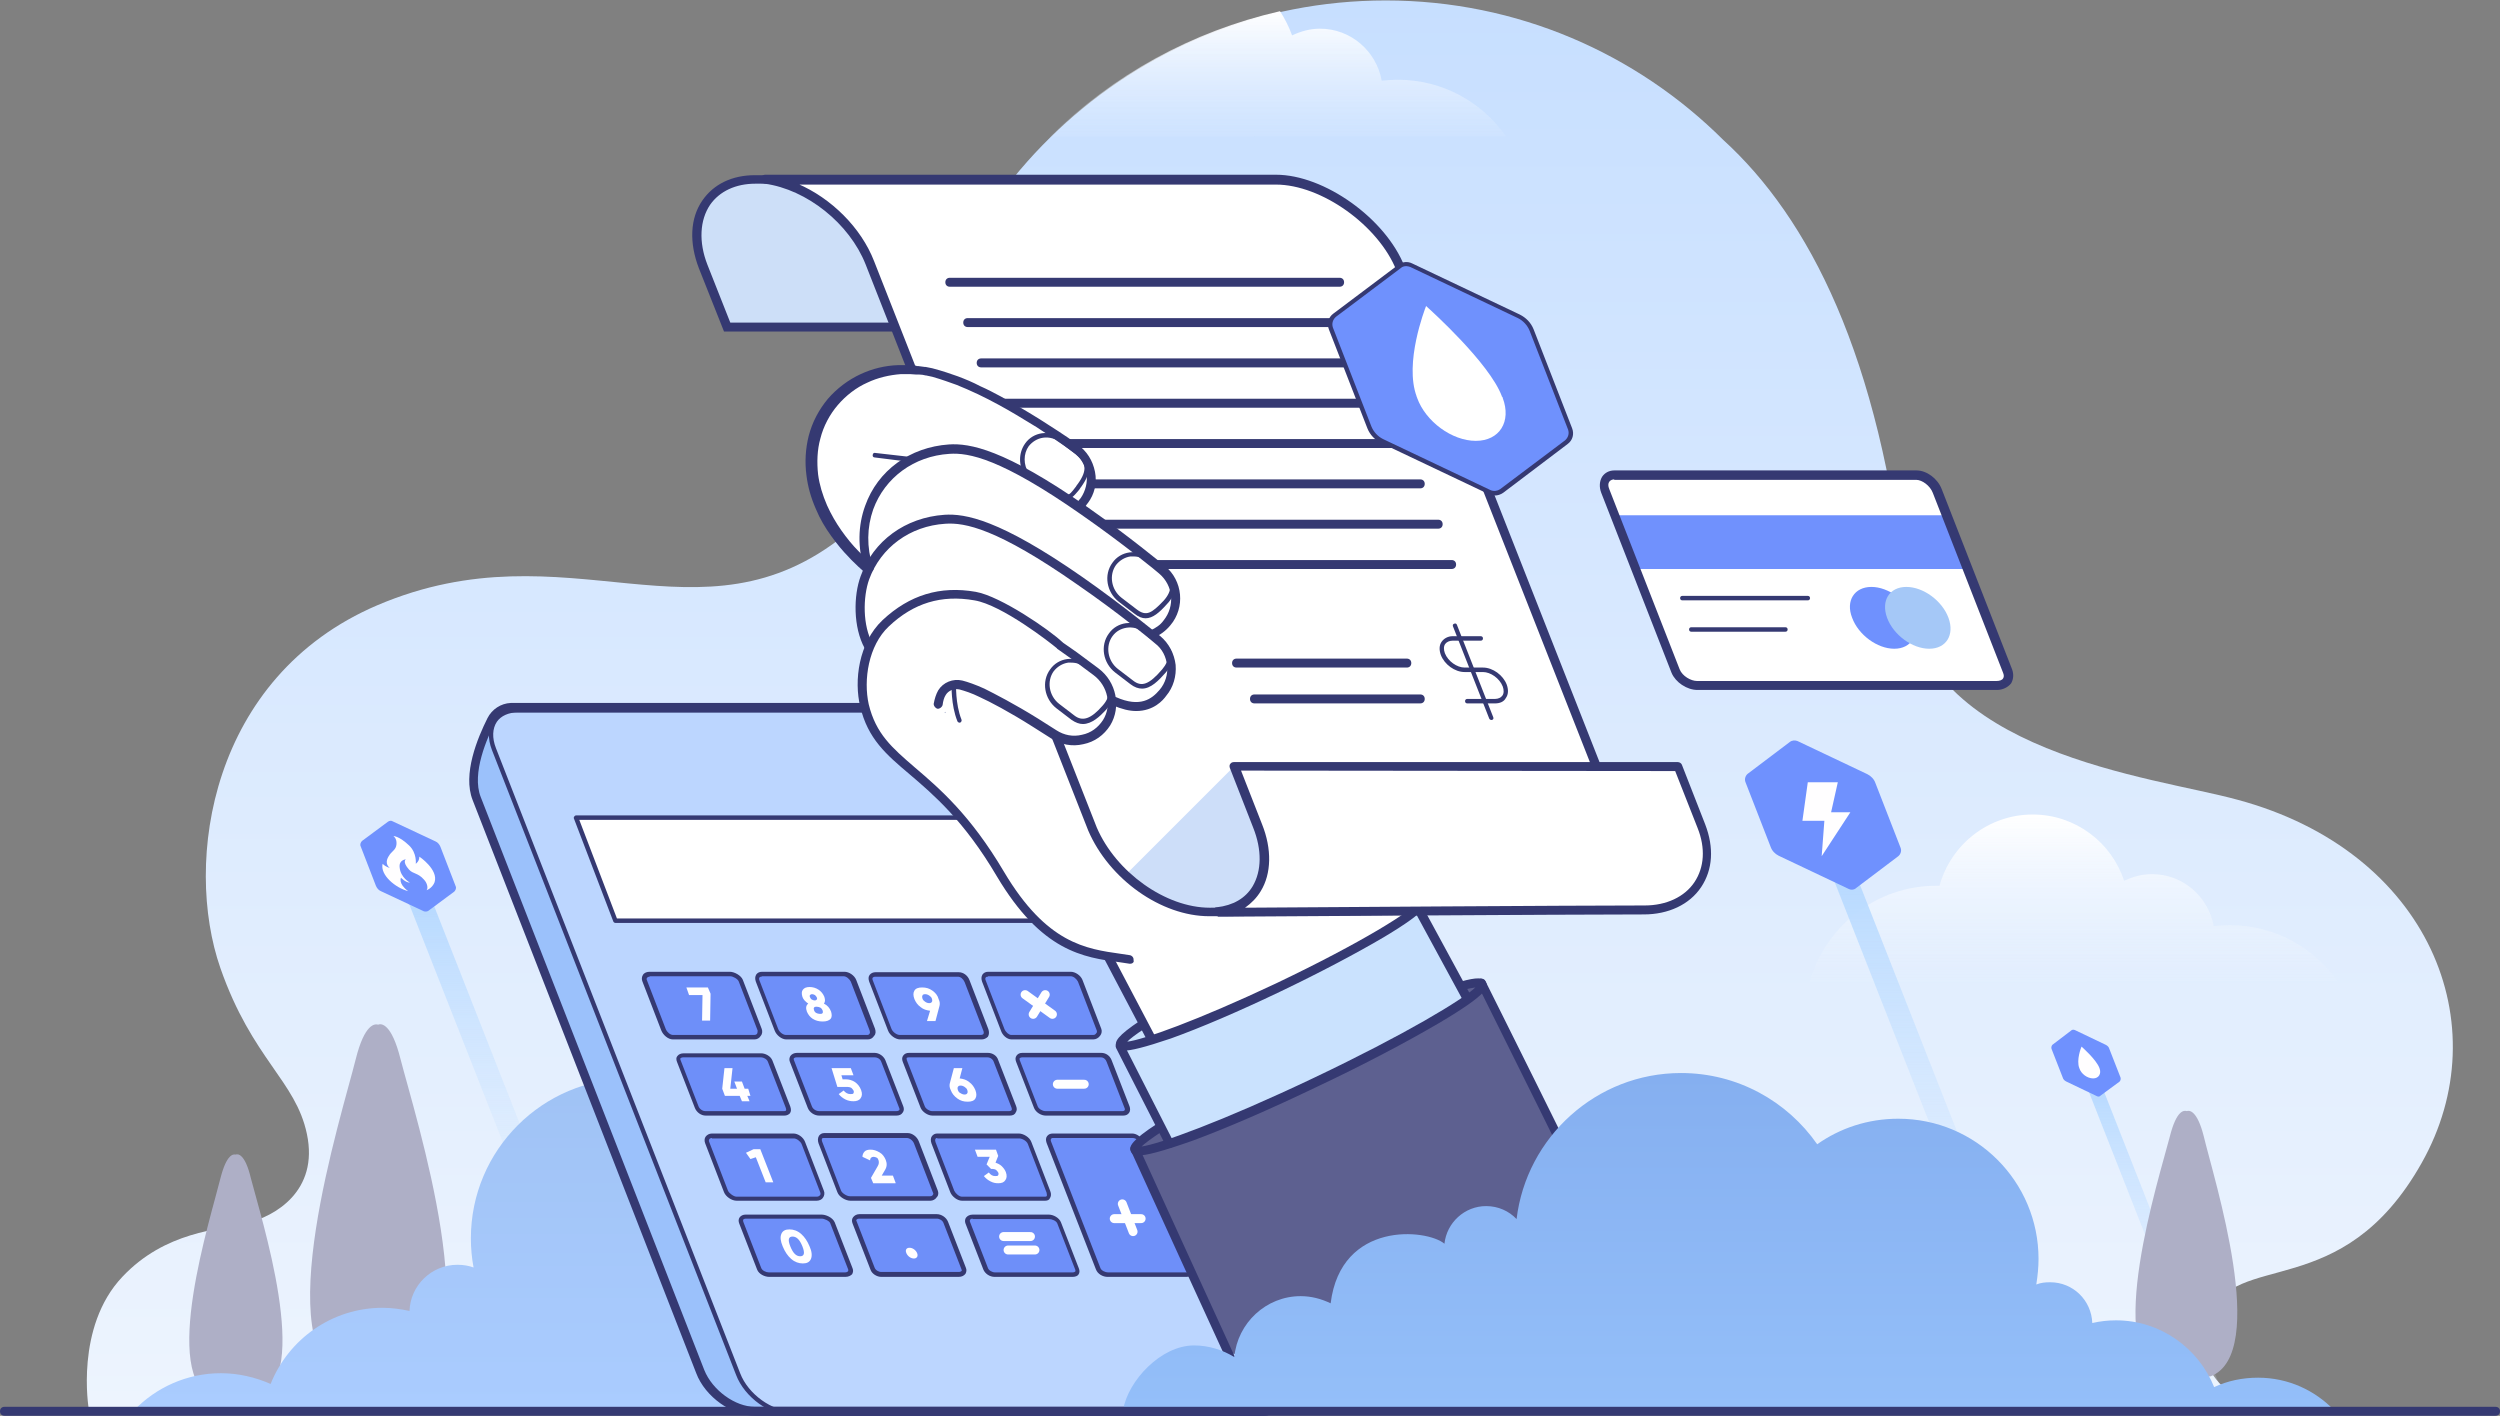
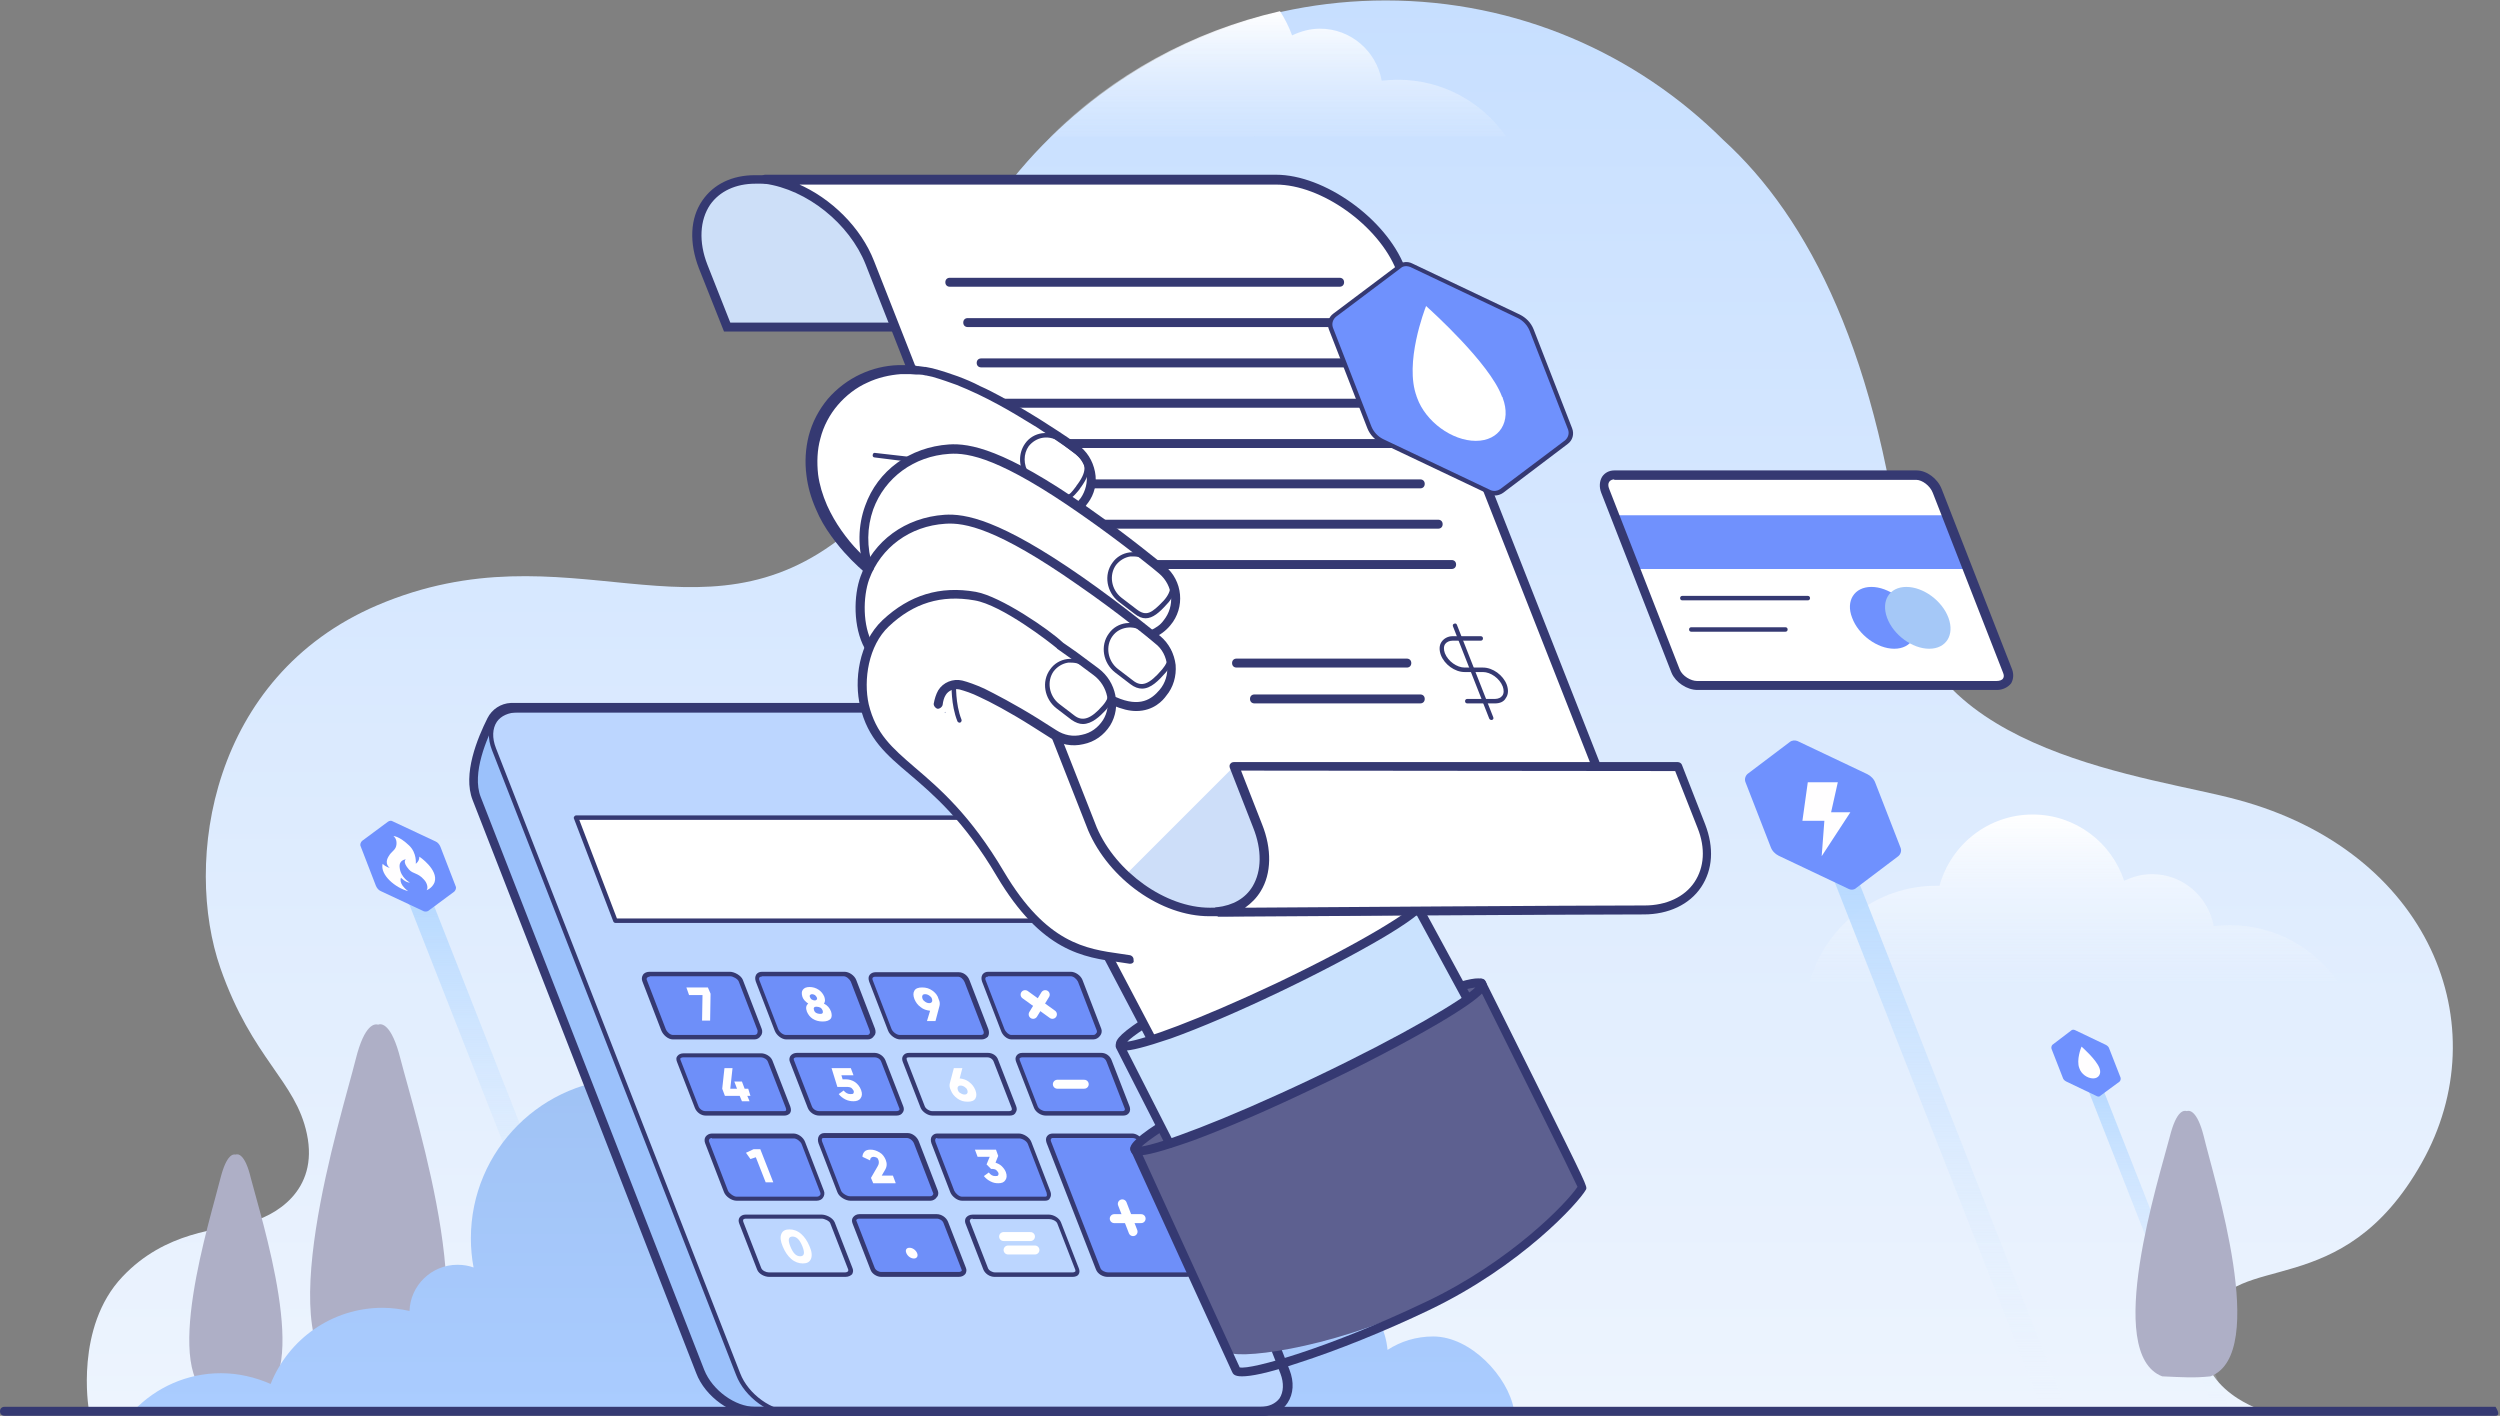
<svg xmlns="http://www.w3.org/2000/svg" width="558" height="316" viewBox="0 0 558 316" fill="none">
  <rect x="0" y="0" width="558" height="316" fill="#808080" stroke="none" />
  <path fill-rule="evenodd" clip-rule="evenodd" d="M540.5 259.6C522.7 291.2 498.8 278.8 493 293.8C487.1 309.1 504.7 314.7 504.7 314.7L19.8 314.4C19.8 314.4 16.7 296.2 27.3 285C36.9 274.8 48.9 274.5 55.1 273C61.3 271.5 71.2 265.9 68.5 253.1C66 241.2 56.3 236.4 49.2 216.1C40.9 192.3 47 151 84.2 135.1C126.9 116.9 156.2 145.6 188.8 119.2C194.6 114.5 198.8 107.7 202.7 99.6C206.4 44 252.7 0.1 309.3 0.1C338.7 0.1 365.3 12 384.6 31.2C403.7 48.6 419.6 79.3 425.3 132.3C429.2 168.3 480.5 173.3 499.4 178.5C542.2 190 557.9 228.8 540.5 259.6Z" fill="url(#paint0_linear_4735_2447)" />
  <path fill-rule="evenodd" clip-rule="evenodd" d="M465.7 219.2H403.9C407.4 206.8 418.7 197.7 432.2 197.7C432.4 197.7 432.7 197.7 432.9 197.7C435.4 188.6 443.7 181.8 453.7 181.8C463.2 181.8 471.3 188 474.1 196.6C476 195.7 478.1 195.1 480.3 195.1C487.2 195.1 492.9 200.1 494.1 206.7C495.3 206.6 496.5 206.5 497.7 206.5C507.7 206.5 516.5 211.5 521.8 219.1H487.7H465.7V219.2Z" fill="url(#paint1_linear_4735_2447)" />
  <path fill-rule="evenodd" clip-rule="evenodd" d="M279.9 30.5H234.4C248.3 16.8 266 7 285.7 2.5C286.8 4.2 287.7 6 288.4 7.9C290.3 7 292.4 6.4 294.6 6.4C301.5 6.4 307.2 11.4 308.4 18C309.6 17.9 310.8 17.8 312 17.8C322 17.8 330.8 22.8 336.1 30.4H302H279.9V30.5Z" fill="url(#paint2_linear_4735_2447)" />
  <path fill-rule="evenodd" clip-rule="evenodd" d="M493.9 314L463.6 237H467L497.3 314H493.9Z" fill="url(#paint3_linear_4735_2447)" />
  <path fill-rule="evenodd" clip-rule="evenodd" d="M405.3 186.2H410.7L460.5 312.8H455.1L405.3 186.2Z" fill="url(#paint4_linear_4735_2447)" />
  <path fill-rule="evenodd" clip-rule="evenodd" d="M127 292.5L88.3 194.1H93.7L132.4 292.5H127Z" fill="url(#paint5_linear_4735_2447)" />
  <path d="M412.6 198.4L397 191C396.2 190.6 395.5 189.9 395.2 189L389.6 174.6C389.3 173.9 389.6 173.1 390.1 172.7L399.5 165.6C400 165.2 400.7 165.2 401.2 165.4L416.8 172.8C417.6 173.2 418.3 173.9 418.6 174.8L424.2 189.2C424.5 189.9 424.2 190.7 423.7 191.1L414.3 198.2C413.9 198.6 413.2 198.7 412.6 198.4Z" fill="#6F91FE" />
  <path d="M94.6 203.4L85 198.9C84.5 198.7 84.1 198.2 83.9 197.7L80.5 188.9C80.3 188.5 80.5 188 80.8 187.7L86.6 183.4C86.9 183.2 87.3 183.1 87.6 183.3L97.2 187.8C97.7 188 98.1 188.5 98.3 189L101.7 197.8C101.9 198.2 101.7 198.7 101.4 199L95.6 203.3C95.3 203.5 94.9 203.5 94.6 203.4Z" fill="#6F91FE" />
  <path d="M468.1 244.7L461.2 241.4C460.8 241.2 460.5 240.9 460.4 240.5L457.9 234.1C457.8 233.8 457.9 233.4 458.1 233.2L462.3 230C462.5 229.8 462.8 229.8 463.1 229.9L470 233.2C470.4 233.4 470.7 233.7 470.8 234.1L473.3 240.5C473.4 240.8 473.3 241.2 473.1 241.4L468.9 244.5C468.6 244.8 468.4 244.8 468.1 244.7Z" fill="#6F91FE" />
  <path fill-rule="evenodd" clip-rule="evenodd" d="M410.2 174.6H403.5L402.3 183.2H407.2L406.6 191.1L413 181.3H408.7L410.2 174.6Z" fill="#FFFEFF" />
  <path fill-rule="evenodd" clip-rule="evenodd" d="M468.6 238.4C469.1 239.7 468.4 240.7 467.2 240.7C465.9 240.7 464.5 239.7 464.1 238.4C463.4 236.6 464.5 233.8 464.6 233.6C464.7 233.7 467.9 236.5 468.6 238.4C468.5 238.3 468.5 238.3 468.6 238.4C468.5 238.4 468.5 238.4 468.6 238.4Z" fill="#FFFEFF" />
  <path fill-rule="evenodd" clip-rule="evenodd" d="M97 196.9C96.7 197.7 96 198.4 95.2 198.7C95.6 198.3 95.4 197.1 94.6 196.3C93.3 194.8 92.2 195.1 91.3 194.1C89.7 192.3 90.6 191.8 90.6 191.8C90.6 191.8 89 191.9 89.2 193.6C89.4 195.9 91.5 197 91.5 197C90.5 197 89.5 195.9 89.5 195.9C89.5 195.9 88.8 197.2 91.1 198.9C88.3 198.2 84.8 195.3 85.4 192.8C86.2 193.6 87 193.7 87 193.7C87 193.7 85.7 192.9 86.7 191.2C87.4 189.9 88.4 189.8 88.5 188.4C88.6 187.1 87.8 186.6 87.8 186.6C87.8 186.6 89.1 186.6 91.3 188.7C93.1 190.4 92.8 192.8 92.8 192.8C92.8 192.8 93.2 192.5 93.4 192.1C93.6 191.7 93.6 191.2 93.6 191.2C93.6 191.2 97.9 194.1 97 196.9Z" fill="#FFFEFF" />
  <path fill-rule="evenodd" clip-rule="evenodd" d="M91.7 308.1C86.8 308.6 83.4 308.4 77.2 308.1C59.5 301.3 76.3 248.9 79.4 236.4C81.4 228.4 83.7 228.5 84.4 228.7C85.1 228.4 87.4 228.4 89.4 236.4C92.6 248.9 109.4 301.3 91.7 308.1Z" fill="#AEAFC6" />
  <path fill-rule="evenodd" clip-rule="evenodd" d="M57.6 312C56.5 312.4 49.4 312.7 47.7 312C35.6 307.4 47.1 271.6 49.2 263C50.6 257.5 52.1 257.6 52.6 257.7C53.1 257.5 54.7 257.5 56 263C58.2 271.6 69.7 307.4 57.6 312Z" fill="#AEAFC6" />
  <path fill-rule="evenodd" clip-rule="evenodd" d="M493.4 307.2C489.7 307.6 487.2 307.4 482.6 307.2C469.4 302.1 481.9 263 484.3 253.7C485.8 247.7 487.5 247.8 488.1 248C488.6 247.8 490.4 247.7 491.9 253.7C494.1 263 506.6 302.1 493.4 307.2Z" fill="#AEAFC6" />
  <path fill-rule="evenodd" clip-rule="evenodd" d="M337.9 314.6C336.6 307.3 328.3 298.3 319.9 298.3C316.1 298.3 312.6 299.4 309.7 301.3C308.9 292.6 301.7 285.8 292.8 285.8C290.1 285.8 287.5 286.4 285.2 287.6C282.6 266.5 260.6 268.7 256.2 272.5C255.7 267.1 251.1 262.9 245.6 262.9C242.6 262.9 239.8 264.2 237.9 266.2C235.4 245.3 217.6 229.1 196 229.1C181.6 229.1 169 236.3 161.4 247.2C155.6 243.1 148.5 240.7 140.8 240.7C121.1 240.7 105.1 256.7 105.1 276.4C105.1 278.6 105.3 280.8 105.7 282.9C104.6 282.5 103.4 282.3 102.1 282.3C96.3 282.3 91.6 286.9 91.4 292.6C89.5 292.2 87.5 291.9 85.4 291.9C74.1 291.9 64.4 298.9 60.4 308.9C57 307.4 53.2 306.5 49.3 306.5C41.7 306.5 34.8 309.7 29.9 314.8H337.9V314.6Z" fill="url(#paint6_linear_4735_2447)" />
  <path fill-rule="evenodd" clip-rule="evenodd" d="M278.3 306.2L223.9 167C222 162.1 216.7 158.3 211.9 158.3L129.1 166.7L117.6 158.3C114.1 158.3 110.9 160.2 110.9 160.2C110.9 160.2 103.9 171.6 106.7 178.6L156.5 306.2C158.4 311.1 163.9 315 168.7 315H272.9C277.8 315 280.2 311.1 278.3 306.2Z" fill="#9BC1FB" />
  <path fill-rule="evenodd" clip-rule="evenodd" d="M115.6 158.5H220.3C225.2 158.5 230.5 162.3 232.4 167.2L286.9 306.7C288.8 311.6 286.4 315.5 281.5 315.5H177C172.1 315.5 166.6 311.5 164.7 306.7L110.2 167.2C108.3 162.3 110.8 158.5 115.6 158.5Z" fill="#BCD6FF" />
  <path d="M281.5 316H177C171.9 316 166.2 311.9 164.3 306.9L109.8 167.4C108.8 164.8 108.9 162.4 110.1 160.6C111.2 158.9 113.2 158 115.6 158H220.3C225.3 158 230.8 162 232.8 167L287.3 306.5C288.3 309.1 288.2 311.6 287 313.4C285.8 315.1 283.9 316 281.5 316ZM115.6 159C113.5 159 111.8 159.8 110.9 161.1C109.9 162.6 109.8 164.7 110.7 167L165.2 306.5C167 311.2 172.3 315 177 315H281.5C283.6 315 285.2 314.2 286.2 312.9C287.2 311.4 287.3 309.2 286.4 306.9L231.9 167.4C230.1 162.7 225 159 220.3 159H115.6Z" fill="#353972" />
  <path d="M281.5 316H168.6C163.4 316 157.4 311.8 155.4 306.5L105.5 178.6C103.2 172.8 106.6 164.7 108.8 160.3C109.8 158.3 111.8 157 114 156.9C114.5 156.9 115.1 156.9 115.6 156.9H220.3C225.5 156.9 231.2 161 233.3 166.2L287.8 305.7C288.9 308.5 288.7 311.1 287.4 313.1C286.2 315 284.1 316 281.5 316ZM115.6 159C115.1 159 114.5 159 114 159C112.5 159.1 111.2 159.9 110.5 161.3C108.8 164.5 105.2 172.6 107.3 177.9L157.2 305.8C159 310.3 164.1 314 168.5 314H281.3C283.2 314 284.7 313.3 285.6 312.1C286.5 310.7 286.6 308.7 285.8 306.6L231.3 167.1C229.5 162.6 224.6 159 220.2 159H115.6Z" fill="#353972" />
  <path fill-rule="evenodd" clip-rule="evenodd" d="M145 217.5H162.9C163.7 217.5 165 218.2 165.3 219L169.5 229.9C169.8 230.7 169.2 231.5 168.4 231.5H150.2C149.4 231.5 148.4 230.7 148.1 229.9L143.9 219C143.5 218.2 144.1 217.5 145 217.5Z" fill="#6E8FF9" />
  <path d="M168.4 232H150.2C149.1 232 148 231 147.6 230L143.4 219.1C143.2 218.6 143.2 218.1 143.5 217.6C143.8 217.1 144.4 216.9 145 216.9H162.9C163.9 216.9 165.4 217.7 165.8 218.7L170 229.6C170.2 230.1 170.2 230.7 169.8 231.2C169.5 231.7 169 232 168.4 232ZM145 218C144.7 218 144.5 218.1 144.4 218.3C144.3 218.4 144.3 218.6 144.4 218.8L148.6 229.7C148.9 230.4 149.6 231 150.2 231H168.4C168.6 231 168.9 230.9 169 230.7C169.1 230.5 169.1 230.3 169.1 230L164.9 219.1C164.7 218.5 163.6 217.9 163 217.9H145V218Z" fill="#353972" />
  <path fill-rule="evenodd" clip-rule="evenodd" d="M170 217.5H188.4C189.2 217.5 190.2 218.2 190.5 219L194.7 229.9C195 230.7 194.5 231.5 193.7 231.5H175.5C174.7 231.5 173.7 230.7 173.3 229.9L169.1 219C168.8 218.2 169.2 217.5 170 217.5Z" fill="#6E8FF9" />
  <path d="M193.7 232H175.5C174.5 232 173.3 231.1 172.9 230L168.7 219.1C168.5 218.5 168.5 218 168.8 217.5C169.1 217.1 169.5 216.9 170.1 216.9H188.5C189.5 216.9 190.7 217.7 191.1 218.7L195.3 229.6C195.5 230.2 195.5 230.8 195.1 231.2C194.8 231.7 194.3 232 193.7 232ZM170 218C169.8 218 169.6 218 169.5 218.2C169.4 218.3 169.4 218.6 169.5 218.8L173.7 229.7C174 230.4 174.8 231 175.4 231H193.6C193.8 231 194 230.9 194.1 230.7C194.2 230.5 194.2 230.3 194.1 230L189.9 219.1C189.6 218.5 188.9 217.9 188.3 217.9H170V218Z" fill="#353972" />
  <path fill-rule="evenodd" clip-rule="evenodd" d="M195.3 217.5H213.9C214.7 217.5 215.5 218.2 215.8 219L220 229.9C220.3 230.7 219.9 231.5 219 231.5H200.8C200 231.5 198.9 230.7 198.6 229.9L194.4 219C194 218.2 194.4 217.5 195.3 217.5Z" fill="#6E8FF9" />
  <path d="M219.1 232H200.9C199.9 232 198.6 231.1 198.2 230L194 219.1C193.8 218.5 193.8 218 194.1 217.6C194.4 217.2 194.9 217 195.4 217H214C215 217 216 217.7 216.4 218.8L220.6 229.7C220.8 230.3 220.8 230.9 220.5 231.4C220.1 231.8 219.6 232 219.1 232ZM195.3 218C195.1 218 194.9 218.1 194.8 218.2C194.7 218.3 194.7 218.6 194.8 218.8L199 229.7C199.3 230.4 200.2 231 200.8 231H219C219.2 231 219.4 230.9 219.5 230.8C219.6 230.6 219.6 230.3 219.5 230.1L215.3 219.2C215 218.5 214.4 218 213.8 218H195.3Z" fill="#353972" />
  <path fill-rule="evenodd" clip-rule="evenodd" d="M220.5 217.5H238.9C239.7 217.5 240.7 218.2 241 219L245.2 229.9C245.5 230.7 244.8 231.5 244 231.5H225.8C225 231.5 224.1 230.7 223.8 229.9L219.6 219C219.3 218.2 219.7 217.5 220.5 217.5Z" fill="#6E8FF9" />
  <path d="M244 232H225.8C224.7 232 223.7 231 223.4 230L219.2 219.1C219 218.5 219 218 219.3 217.5C219.6 217.1 220 216.9 220.6 216.9H239C240 216.9 241.2 217.7 241.6 218.7L245.8 229.6C246 230.1 245.9 230.7 245.6 231.1C245.2 231.7 244.6 232 244 232ZM220.5 218C220.3 218 220.1 218 220 218.2C219.9 218.3 219.9 218.6 220 218.8L224.2 229.7C224.5 230.4 225.2 231 225.7 231H244C244.3 231 244.5 230.9 244.7 230.6C244.8 230.5 244.9 230.3 244.8 230L240.6 219.1C240.3 218.5 239.6 217.9 239 217.9H220.5V218Z" fill="#353972" />
  <path fill-rule="evenodd" clip-rule="evenodd" d="M152.501 235.5H169.801C170.601 235.5 171.501 236 171.801 236.8L175.801 247.1C176.101 247.9 175.801 248.5 175.001 248.5H157.401C156.601 248.5 155.801 247.9 155.401 247.1L151.401 236.8C151.201 236 151.701 235.5 152.501 235.5Z" fill="#6E8FF9" />
  <path d="M175.1 249H157.5C156.5 249 155.5 248.3 155.1 247.3L151.1 237C150.9 236.5 150.9 236 151.2 235.7C151.5 235.3 152 235.1 152.6 235.1H169.9C170.8 235.1 172 235.7 172.4 236.7L176.4 247C176.6 247.6 176.6 248.1 176.3 248.5C176 248.8 175.6 249 175.1 249ZM152.5 236C152.2 236 152 236.1 151.9 236.2C151.8 236.3 151.8 236.4 151.9 236.6L155.9 246.9C156.1 247.5 156.8 248 157.4 248H175C175.1 248 175.3 248 175.4 247.9C175.5 247.8 175.5 247.6 175.4 247.3L171.4 237C171.2 236.4 170.4 236 169.9 236H152.5Z" fill="#353972" />
  <path fill-rule="evenodd" clip-rule="evenodd" d="M177.8 235.5H195.1C195.9 235.5 196.7 236 197 236.8L201 247.1C201.3 247.9 200.8 248.5 200 248.5H182.7C181.9 248.5 181 247.9 180.7 247.1L176.7 236.8C176.4 236 177 235.5 177.8 235.5Z" fill="#6E8FF9" />
  <path d="M200.1 249H182.8C181.8 249 180.7 248.3 180.3 247.3L176.3 237C176.1 236.5 176.2 236.1 176.4 235.7C176.7 235.3 177.2 235 177.9 235H195.2C196.2 235 197.2 235.7 197.6 236.6L201.6 246.9C201.8 247.4 201.8 247.9 201.5 248.3C201.2 248.8 200.7 249 200.1 249ZM177.8 236C177.5 236 177.3 236.1 177.2 236.2C177.2 236.2 177.1 236.3 177.2 236.6L181.2 246.9C181.4 247.5 182.1 248 182.8 248H200.1C200.4 248 200.6 247.9 200.7 247.8C200.8 247.7 200.8 247.5 200.7 247.3L196.7 237C196.5 236.4 195.9 236 195.2 236H177.8Z" fill="#353972" />
-   <path fill-rule="evenodd" clip-rule="evenodd" d="M202.8 235.5H220.4C221.2 235.5 222 236 222.3 236.8L226.3 247.1C226.6 247.9 226.1 248.5 225.3 248.5H208C207.2 248.5 206.2 247.9 205.9 247.1L201.9 236.8C201.7 236 202 235.5 202.8 235.5Z" fill="#6E8FF9" />
  <path d="M225.4 249H208.1C207.1 249 205.9 248.2 205.5 247.3L201.5 237C201.3 236.5 201.3 236 201.6 235.6C201.9 235.2 202.3 235 202.9 235H220.5C221.5 235 222.5 235.6 222.8 236.6L226.8 246.9C227 247.4 227 247.9 226.7 248.3C226.5 248.8 226 249 225.4 249ZM202.8 236C202.6 236 202.4 236.1 202.4 236.1C202.3 236.2 202.4 236.4 202.4 236.6L206.4 246.9C206.6 247.5 207.5 248 208 248H225.3C225.5 248 225.7 247.9 225.8 247.8C225.9 247.6 225.8 247.4 225.8 247.3L221.8 237C221.6 236.4 221 236 220.4 236H202.8Z" fill="#353972" />
  <path fill-rule="evenodd" clip-rule="evenodd" d="M228.1 235.5H245.7C246.5 235.5 247.2 236 247.5 236.8L251.5 247.1C251.8 247.9 251.4 248.5 250.6 248.5H233.3C232.5 248.5 231.4 247.9 231.1 247.1L227.1 236.8C226.9 236 227.4 235.5 228.1 235.5Z" fill="#6E8FF9" />
  <path d="M250.7 249H233.4C232.4 249 231.2 248.3 230.8 247.3L226.8 237C226.6 236.5 226.6 236 226.9 235.6C227.2 235.2 227.6 235 228.2 235H245.8C246.8 235 247.7 235.6 248.1 236.6L252.1 246.9C252.3 247.4 252.3 248 252 248.4C251.7 248.8 251.3 249 250.7 249ZM228.1 236C227.9 236 227.7 236.1 227.6 236.2C227.5 236.3 227.6 236.5 227.6 236.6L231.6 246.9C231.8 247.5 232.7 248 233.3 248H250.6C250.8 248 251 247.9 251 247.8C251.1 247.7 251.1 247.5 251 247.3L247 237C246.8 236.4 246.3 236 245.7 236H228.1Z" fill="#353972" />
  <path fill-rule="evenodd" clip-rule="evenodd" d="M158.9 253.5H177.1C177.9 253.5 178.9 254.2 179.2 255L183.4 265.9C183.7 266.7 183 267.5 182.2 267.5H164.3C163.5 267.5 162.3 266.8 161.9 265.9L157.7 255C157.5 254.2 158.1 253.5 158.9 253.5Z" fill="#6E8FF9" />
  <path d="M182.3 268H164.4C163.3 268 162 267.1 161.6 266.1L157.4 255.2C157.2 254.7 157.2 254.1 157.5 253.7C157.8 253.3 158.3 253 158.9 253H177.1C178.1 253 179.3 253.8 179.7 254.9L183.9 265.8C184.1 266.3 184 266.9 183.7 267.3C183.5 267.7 182.9 268 182.3 268ZM158.9 254C158.7 254 158.4 254.1 158.3 254.3C158.2 254.5 158.2 254.7 158.3 254.9L162.5 265.8C162.8 266.4 163.8 267.1 164.4 267.1H182.3C182.6 267.1 182.8 267 183 266.8C183.1 266.7 183.2 266.5 183.1 266.2L178.9 255.3C178.6 254.7 177.8 254.1 177.2 254.1H158.9V254Z" fill="#353972" />
  <path fill-rule="evenodd" clip-rule="evenodd" d="M183.9 253.5H202.5C203.3 253.5 204.2 254.2 204.6 255L208.8 265.9C209.1 266.7 208.5 267.5 207.7 267.5H189.8C189 267.5 187.7 266.8 187.4 265.9L183.2 255C182.8 254.2 183.1 253.5 183.9 253.5Z" fill="#6E8FF9" />
  <path d="M207.7 268H189.8C188.8 268 187.3 267.2 186.9 266.1L182.7 255.2C182.5 254.6 182.5 254 182.8 253.5C183.1 253.1 183.5 252.9 184 252.9H202.6C203.6 252.9 204.7 253.7 205.1 254.8L209.3 265.7C209.5 266.2 209.5 266.8 209.1 267.2C208.8 267.7 208.2 268 207.7 268ZM183.9 254C183.7 254 183.6 254 183.5 254.1C183.4 254.2 183.4 254.5 183.5 254.8L187.7 265.7C187.9 266.3 189 267 189.7 267H207.6C207.9 267 208.1 266.9 208.2 266.7C208.3 266.6 208.4 266.4 208.2 266.1L204 255.2C203.7 254.5 203 254 202.4 254H183.9Z" fill="#353972" />
  <path fill-rule="evenodd" clip-rule="evenodd" d="M209.2 253.5H227.4C228.2 253.5 229.4 254.2 229.7 255L233.9 265.9C234.2 266.7 234 267.5 233.2 267.5H214.6C213.8 267.5 212.8 266.8 212.4 265.9L208.2 255C208 254.2 208.4 253.5 209.2 253.5Z" fill="#6E8FF9" />
  <path d="M233.3 268H214.7C213.7 268 212.5 267.1 212.1 266.1L207.9 255.2C207.7 254.6 207.7 254 208 253.6C208.3 253.2 208.7 253 209.2 253H227.4C228.4 253 229.8 253.8 230.2 254.9L234.4 265.8C234.7 266.5 234.6 267.1 234.3 267.5C234.2 267.8 233.8 268 233.3 268ZM209.2 254C209.1 254 208.9 254 208.8 254.2C208.7 254.4 208.7 254.6 208.8 254.9L213 265.8C213.3 266.4 214.1 267.1 214.7 267.1H233.3C233.5 267.1 233.6 267 233.6 267C233.7 266.9 233.7 266.6 233.6 266.2L229.4 255.3C229.1 254.6 228.1 254.1 227.5 254.1H209.2V254Z" fill="#353972" />
  <path fill-rule="evenodd" clip-rule="evenodd" d="M264.8 284.5H247.2C246.4 284.5 245.4 284 245.1 283.2L234.1 255C233.8 254.2 234.2 253.5 235 253.5H252.7C253.5 253.5 254.4 254.2 254.7 255L265.7 283.2C266.1 284 265.6 284.5 264.8 284.5Z" fill="#6E8FF9" />
  <path d="M264.8 285H247.2C246.2 285 245 284.4 244.6 283.3L233.6 255.1C233.4 254.5 233.4 254 233.7 253.6C234 253.2 234.4 253 235 253H252.7C253.7 253 254.8 253.8 255.2 254.8L266.2 283C266.4 283.5 266.4 284 266.1 284.4C265.9 284.8 265.4 285 264.8 285ZM235 254C234.9 254 234.7 254 234.6 254.2C234.5 254.3 234.5 254.6 234.6 254.8L245.6 283C245.8 283.6 246.7 284 247.3 284H264.9C265.1 284 265.3 283.9 265.4 283.8C265.5 283.7 265.4 283.4 265.4 283.3L254.4 255.1C254.2 254.5 253.4 254 252.8 254H235Z" fill="#353972" />
-   <path fill-rule="evenodd" clip-rule="evenodd" d="M166.4 271.5H183.4C184.2 271.5 185.5 272.1 185.8 272.8L189.8 283.1C190.1 283.9 189.4 284.4 188.6 284.4H171.6C170.8 284.4 169.7 283.9 169.4 283.1L165.4 272.8C165.2 272.1 165.6 271.5 166.4 271.5Z" fill="#6E8FF9" />
  <path d="M188.7 285H171.7C170.7 285 169.4 284.4 169 283.4L165 273.1C164.8 272.6 164.8 272.1 165.1 271.7C165.4 271.3 165.9 271.1 166.4 271.1H183.4C184.3 271.1 185.8 271.7 186.3 272.8L190.3 283.1C190.5 283.6 190.4 284 190.2 284.4C189.9 284.7 189.4 285 188.7 285ZM166.4 272C166.2 272 166 272.1 165.9 272.2C165.8 272.3 165.9 272.5 165.9 272.7L169.9 283C170.1 283.6 171 284 171.6 284H188.6C188.9 284 189.2 283.9 189.3 283.7C189.3 283.6 189.4 283.5 189.3 283.3L185.3 273C185.1 272.5 184 272 183.4 272H166.4Z" fill="#353972" />
  <path fill-rule="evenodd" clip-rule="evenodd" d="M191.8 271.5H209.1C209.9 271.5 210.8 272.1 211.1 272.8L215.1 283.1C215.4 283.9 214.8 284.4 214 284.4H196.7C195.9 284.4 195 283.9 194.7 283.1L190.7 272.8C190.4 272.1 191 271.5 191.8 271.5Z" fill="#6E8FF9" />
  <path d="M214 285H196.7C195.7 285 194.6 284.3 194.3 283.4L190.3 273.1C190.1 272.6 190.1 272.1 190.4 271.7C190.7 271.3 191.2 271 191.8 271H209.1C210.1 271 211.2 271.7 211.6 272.7L215.6 283C215.8 283.5 215.7 283.9 215.5 284.3C215.2 284.7 214.7 285 214 285ZM191.8 272C191.5 272 191.3 272.1 191.2 272.2C191.1 272.3 191.1 272.5 191.2 272.6L195.2 282.9C195.4 283.5 196.1 283.9 196.7 283.9H214C214.3 283.9 214.5 283.8 214.6 283.7C214.7 283.6 214.7 283.5 214.6 283.3L210.6 273C210.4 272.4 209.7 272 209.1 272H191.8Z" fill="#353972" />
-   <path fill-rule="evenodd" clip-rule="evenodd" d="M217.1 271.5H234.1C234.9 271.5 236 272.1 236.3 272.8L240.3 283.1C240.6 283.9 240.1 284.4 239.3 284.4H222C221.2 284.4 220.3 283.9 220 283.1L216 272.8C215.6 272.1 216.3 271.5 217.1 271.5Z" fill="#6E8FF9" />
  <path d="M239.4 285H222C220.9 285 219.9 284.3 219.5 283.4L215.5 273.1C215.3 272.6 215.4 272.1 215.6 271.8C215.9 271.4 216.4 271.1 217.1 271.1H234.1C235.1 271.1 236.4 271.8 236.8 272.8L240.8 283.1C241 283.6 241 284.1 240.7 284.5C240.5 284.8 240 285 239.4 285ZM217.1 272C216.8 272 216.6 272.1 216.5 272.3C216.5 272.3 216.4 272.5 216.5 272.7L220.5 283C220.7 283.6 221.5 284 222.1 284H239.4C239.7 284 239.9 283.9 240 283.8C240.1 283.7 240 283.5 240 283.4L236 273.1C235.8 272.5 234.8 272.1 234.2 272.1H217.1V272Z" fill="#353972" />
  <path fill-rule="evenodd" clip-rule="evenodd" d="M128.6 182.5H226.1L234.9 205.5H137.4L128.6 182.5Z" fill="white" />
  <path d="M234.9 206H137.4C137.2 206 137 205.9 136.9 205.7L128.1 182.7C128 182.5 128.1 182.4 128.2 182.2C128.3 182.1 128.4 182 128.6 182H226.1C226.3 182 226.5 182.1 226.6 182.3L235.4 205.3C235.5 205.5 235.4 205.6 235.3 205.8C235.2 206 235.1 206 234.9 206ZM137.7 205H234.2L225.7 183H129.3L137.7 205Z" fill="#353972" />
  <path d="M166.5 257.3L167.5 258.7L168.7 258.3L170.9 263.9H172.6L169.7 256.5H168.2L166.5 257.3Z" fill="#FFFEFF" />
  <path d="M180.7 278.2C180.2 277 179.6 276.1 178.8 275.4C178 274.7 177.1 274.4 176.2 274.4C175.3 274.4 174.7 274.7 174.4 275.4C174.1 276.1 174.2 277 174.7 278.2C175.2 279.4 175.8 280.3 176.6 281C177.4 281.7 178.3 282 179.2 282C180.1 282 180.7 281.7 181 281C181.3 280.3 181.2 279.3 180.7 278.2ZM176.9 276C177.8 276 178.5 276.7 179.1 278.2C179.7 279.7 179.5 280.4 178.6 280.4C177.7 280.4 177 279.7 176.4 278.2C175.8 276.7 176 276 176.9 276Z" fill="#FFFEFF" />
  <path d="M199.9 264L199.3 262.4H196.8L197.5 261.2C198 260.4 198 259.7 197.7 258.9C197.4 258.2 197 257.6 196.3 257.2C195.6 256.8 195 256.6 194.3 256.6C193.8 256.6 193.3 256.7 193 257C192.7 257.3 192.5 257.7 192.5 258.2L194.2 259C194.2 258.5 194.5 258.2 195 258.2C195.2 258.2 195.5 258.3 195.7 258.4C195.9 258.5 196 258.7 196.1 259C196.2 259.4 196.2 259.8 195.9 260.3L194.4 262.9L194.9 264.1H199.9V264Z" fill="#FFFEFF" />
  <path d="M222.8 258L222.3 256.6H217.6L218.2 258.2H220.9L220.2 259.9L221.2 260.9H221.5C221.8 260.9 222.1 261 222.3 261.1C222.5 261.3 222.7 261.5 222.8 261.7C222.9 261.9 222.9 262.1 222.8 262.3C222.7 262.5 222.5 262.5 222.1 262.5C221.5 262.5 221.1 262.2 220.7 261.7L219.6 262.5C220 263 220.5 263.4 221.1 263.7C221.7 264 222.2 264.1 222.8 264.1C223.6 264.1 224.1 263.9 224.4 263.4C224.7 263 224.8 262.4 224.5 261.6C224.3 261.1 224 260.7 223.6 260.3C223.2 259.9 222.7 259.7 222.2 259.5L222.8 258Z" fill="#FFFEFF" />
  <path d="M166.2 243L165.6 241.4H163.9L164.5 243H163L163.5 238.4H161.7L161.2 243L161.8 244.6H165.1L165.6 245.8H167.3L166.8 244.6H167.5L167 243H166.2Z" fill="#FFFEFF" />
  <path d="M188.1 241L187.8 240H190.5L189.9 238.4H185.6L186.9 242.6H189.2C189.5 242.6 189.8 242.7 190 242.8C190.2 243 190.4 243.2 190.5 243.4C190.6 243.6 190.6 243.8 190.5 244C190.4 244.2 190.2 244.2 189.8 244.2C189.2 244.2 188.7 243.9 188.3 243.4L187.2 244.2C187.6 244.7 188.1 245.1 188.7 245.4C189.3 245.7 189.9 245.8 190.5 245.8C191.2 245.8 191.8 245.6 192.1 245.1C192.4 244.7 192.5 244.1 192.2 243.3C191.9 242.5 191.4 241.9 190.8 241.5C190.2 241.1 189.5 240.9 188.7 240.9H188.1V241Z" fill="#FFFEFF" />
  <path d="M214.8 238.4H212.9L212 241.8C211.9 242.2 211.9 242.7 212.2 243.3C212.5 244.1 213 244.7 213.7 245.2C214.4 245.7 215.1 245.9 216 245.9C216.8 245.9 217.4 245.7 217.7 245.2C218 244.7 218 244.1 217.7 243.3C217.4 242.6 217 242 216.3 241.5C215.7 241 215 240.8 214.2 240.7L214.8 238.4ZM213.8 243.3C213.7 243 213.7 242.7 213.8 242.6C213.9 242.4 214.1 242.3 214.4 242.3C214.7 242.3 215 242.4 215.3 242.6C215.6 242.8 215.8 243 215.9 243.3C216 243.6 216 243.9 215.9 244C215.8 244.2 215.6 244.3 215.3 244.3C215 244.3 214.7 244.2 214.4 244C214.1 243.9 213.9 243.6 213.8 243.3Z" fill="#FFFEFF" />
  <path d="M153.8 222.1H156.8L156.7 227.8H158.5L158.6 221.8L158 220.4H153.2L153.8 222.1Z" fill="#FFFEFF" />
  <path d="M184 222.5C183.7 221.8 183.3 221.3 182.7 220.9C182.1 220.5 181.4 220.3 180.7 220.3C180 220.3 179.5 220.5 179.2 220.9C178.9 221.3 178.9 221.8 179.1 222.5C179.3 223.1 179.8 223.6 180.4 224C179.9 224.4 179.8 225 180.1 225.8C180.4 226.5 180.8 227 181.4 227.4C182 227.8 182.8 228 183.6 228C184.5 228 185 227.8 185.4 227.4C185.7 227 185.7 226.5 185.5 225.8C185.2 225 184.7 224.4 183.9 224C184.2 223.6 184.2 223.2 184 222.5ZM182.3 222.6C182.4 222.8 182.4 223 182.3 223.1C182.2 223.2 182.1 223.3 181.8 223.3C181.6 223.3 181.4 223.2 181.2 223.1C181 223 180.9 222.8 180.8 222.6C180.7 222.4 180.7 222.2 180.8 222.1C180.9 222 181 221.9 181.3 221.9C181.5 221.9 181.7 222 181.9 222.1C182.1 222.3 182.2 222.4 182.3 222.6ZM181.7 225.5C181.6 225.2 181.6 225 181.7 224.9C181.8 224.7 182 224.7 182.3 224.7C182.6 224.7 182.9 224.8 183.1 224.9C183.4 225.1 183.5 225.3 183.6 225.5C183.7 225.8 183.7 226 183.6 226.1C183.5 226.3 183.3 226.3 183 226.3C182.7 226.3 182.4 226.2 182.2 226.1C182 226 181.8 225.8 181.7 225.5Z" fill="#FFFEFF" />
  <path d="M208.1 221.1C207.4 220.6 206.7 220.4 205.8 220.4C205 220.4 204.4 220.6 204.1 221.1C203.8 221.6 203.8 222.2 204.1 223C204.4 223.7 204.8 224.3 205.5 224.8C206.1 225.3 206.8 225.5 207.6 225.6L206.9 227.9H208.8L209.7 224.5C209.8 224.1 209.8 223.6 209.5 223C209.3 222.2 208.8 221.6 208.1 221.1ZM206.5 221.9C206.8 221.9 207.1 222 207.4 222.2C207.7 222.4 207.9 222.6 208 222.9C208.1 223.2 208.1 223.5 208 223.6C207.9 223.8 207.7 223.9 207.4 223.9C207.1 223.9 206.8 223.8 206.5 223.6C206.2 223.4 206 223.2 205.9 222.9C205.8 222.6 205.8 222.3 205.9 222.2C205.9 222 206.2 221.9 206.5 221.9Z" fill="#FFFEFF" />
  <path fill-rule="evenodd" clip-rule="evenodd" d="M203 278.5C203.7 278.5 204.4 279 204.7 279.7C205 280.4 204.6 280.9 204 280.9C203.3 280.9 202.6 280.4 202.3 279.7C202 279 202.3 278.5 203 278.5Z" fill="#FFFEFF" />
  <path d="M225 279H231" stroke="white" stroke-width="2" stroke-miterlimit="10" stroke-linecap="round" stroke-linejoin="round" />
  <path d="M224 276H230" stroke="white" stroke-width="2" stroke-miterlimit="10" stroke-linecap="round" stroke-linejoin="round" />
  <path d="M234.9 226.4L228.8 222" stroke="white" stroke-width="2" stroke-miterlimit="10" stroke-linecap="round" stroke-linejoin="round" />
  <path d="M230.6 226.4L233.3 222" stroke="white" stroke-width="2" stroke-miterlimit="10" stroke-linecap="round" stroke-linejoin="round" />
  <path d="M252.9 274.9L250.5 268.7" stroke="white" stroke-width="2" stroke-miterlimit="10" stroke-linecap="round" stroke-linejoin="round" />
  <path d="M248.7 272H254.7" stroke="white" stroke-width="2" stroke-miterlimit="10" stroke-linecap="round" stroke-linejoin="round" />
  <path d="M236 242H242" stroke="white" stroke-width="2" stroke-miterlimit="10" stroke-linecap="round" stroke-linejoin="round" />
  <path fill-rule="evenodd" clip-rule="evenodd" d="M360.3 106H427.8C429.7 106 431.7 107.7 432.5 109.6L448.2 149.8C448.9 151.7 447.6 153 445.7 153H378.9C377 153 374.8 151.7 374 149.8L358.3 109.6C357.5 107.7 358.4 106 360.3 106Z" fill="white" />
  <path d="M403.5 134H375.5C375.2 134 375 133.8 375 133.5C375 133.2 375.2 133 375.5 133H403.5C403.8 133 404 133.2 404 133.5C404 133.8 403.8 134 403.5 134Z" fill="#353972" />
  <path d="M398.5 141H377.5C377.2 141 377 140.8 377 140.5C377 140.2 377.2 140 377.5 140H398.5C398.8 140 399 140.2 399 140.5C399 140.8 398.8 141 398.5 141Z" fill="#353972" />
  <path fill-rule="evenodd" clip-rule="evenodd" d="M360.8 115H434.1L438.5 127H365.2L360.8 115Z" fill="#7091FD" />
  <path d="M445.7 154H378.9C376.5 154 374 152.3 373.1 150.2L357.4 110C356.9 108.7 357 107.4 357.6 106.4C358.2 105.5 359.2 105 360.3 105H427.8C430 105 432.5 106.8 433.4 109.2L449.1 149.4C449.5 150.5 449.4 151.6 448.9 152.5C448.2 153.4 447 154 445.7 154ZM360.3 107C360 107 359.5 107.1 359.2 107.5C358.9 107.9 358.9 108.5 359.2 109.2L374.9 149.4C375.5 150.9 377.4 152 378.8 152H445.6C446.3 152 446.9 151.8 447.1 151.4C447.3 151.1 447.3 150.7 447.1 150.2L431.4 110C430.8 108.4 429 107.1 427.7 107.1H360.3V107Z" fill="#353972" />
  <path fill-rule="evenodd" clip-rule="evenodd" d="M417.7 131C421.5 131 425.7 134.1 427.1 137.9C428.5 141.7 426.6 144.8 422.8 144.8C419 144.8 414.8 141.7 413.4 137.9C411.9 134.1 413.9 131 417.7 131Z" fill="#6F91FE" />
  <path fill-rule="evenodd" clip-rule="evenodd" d="M425.5 131C429.3 131 433.5 134.1 434.9 137.9C436.3 141.7 434.4 144.8 430.6 144.8C426.8 144.8 422.6 141.7 421.2 137.9C419.8 134.1 421.7 131 425.5 131Z" fill="#A5C8F7" />
  <path fill-rule="evenodd" clip-rule="evenodd" d="M330.7 219.7C330.8 219.9 353.2 264.8 353 265.1C351.3 268.1 337.5 281.8 317.7 291.2C296.1 301.5 274.9 303.6 274 301.6C273.6 300.8 257.3 265.9 253.1 256.6C250.7 251.3 328.9 215.8 330.7 219.7Z" fill="#5D6090" />
  <path fill-rule="evenodd" clip-rule="evenodd" d="M316.5 202.6C316.6 202.7 327.7 222.6 327.6 222.9C326.2 225.5 312.1 232.8 295 240.9C276.5 249.7 261.7 256.3 260.8 254.5C260.5 253.8 253.8 241.3 250 233.3C247.1 227.2 315.6 200.9 316.5 202.6Z" fill="#CAE2FE" />
  <path fill-rule="evenodd" clip-rule="evenodd" d="M285.2 220.3C273.7 225.8 263.3 230.1 256.8 232.1C256.8 232 256.8 231.9 256.8 231.7L248.4 213.6C242.1 212.9 231.9 209.1 225.9 199.4C217.9 186.4 208.2 176 208.2 176C209.7 150.9 218.1 140 238.8 151.8C250.9 158.7 264.5 173.2 270.6 186.1L297.6 171.4L313.9 201.1C315.9 200.6 317 200.6 317.3 201C318.1 202.9 303.7 211.5 285.2 220.3Z" fill="white" />
  <path d="M254.1 257.9C252.8 257.9 252.6 257.4 252.4 257C251.9 255.9 252.6 254.5 258.3 250.8C258.8 250.5 259.4 250.6 259.7 251.1C260 251.6 259.9 252.2 259.4 252.5C256.7 254.3 255.4 255.3 254.8 255.9C258.6 255.4 272.6 250.4 293.2 240.6C313.8 230.8 326.5 223.1 329.3 220.4C328.7 220.5 327.9 220.6 326.5 221C326 221.1 325.4 220.8 325.3 220.3C325.2 219.8 325.5 219.2 326 219.1C329.6 218.1 331.2 218.1 331.7 219.3C332.1 220.2 332.8 221.5 321.1 228.4C314.1 232.5 304.5 237.6 294.1 242.5C283.7 247.5 273.8 251.8 266.2 254.6C259.1 257.1 255.8 257.9 254.1 257.9Z" fill="#353972" />
  <path d="M277.2 307.2C275.4 307.2 275.2 306.6 275 306.2C274.6 305.4 253.3 258.8 252.4 256.8C252.2 256.3 252.4 255.7 252.9 255.5C253.4 255.3 254 255.5 254.2 256C254.4 256.5 275.1 301.7 276.7 305.2C279.2 305.8 296.8 300.8 318.2 290.6C337.2 281.6 349.8 268.4 352.1 264.9C350.5 261.4 338.1 236.5 329.8 219.8C329.6 219.3 329.8 218.7 330.2 218.5C330.7 218.3 331.3 218.5 331.5 218.9C331.5 218.9 337.2 230.3 342.8 241.6C354.3 264.8 354.3 264.8 354 265.5C352.4 268.4 339.5 282.6 319 292.4C309.2 297.1 298.5 301.4 289.8 304.2C282.7 306.6 279.1 307.2 277.2 307.2Z" fill="#353972" />
  <path d="M250.9 234.5C249.6 234.5 249.3 234 249.2 233.6C248.7 232.5 249.4 231.2 254.5 227.8C255 227.5 255.6 227.6 255.9 228.1C256.2 228.6 256.1 229.2 255.6 229.5C253.3 231 252.2 231.9 251.6 232.5C255.1 232.1 267.2 227.8 284.8 219.5C304.1 210.3 315.3 203.2 316.3 201.4C316.2 201 316.5 200.6 316.9 200.4C317.4 200.2 318 200.4 318.2 200.9C318.6 201.7 319.2 203 309 209.1C302.9 212.7 294.6 217.1 285.6 221.4C276.6 225.7 268 229.4 261.3 231.8C255.4 233.8 252.4 234.5 250.9 234.5Z" fill="#353972" />
  <path d="M327.5 223.9C327.1 223.9 326.8 223.7 326.6 223.4L315.8 203.5C315.5 203 315.7 202.4 316.2 202.1C316.7 201.8 317.3 202 317.6 202.5L328.4 222.4C328.7 222.9 328.5 223.5 328 223.8C327.9 223.8 327.7 223.9 327.5 223.9Z" fill="#353972" />
  <path d="M261.1 256.2C260.7 256.2 260.4 256 260.2 255.7L249.1 233.9C248.9 233.4 249 232.8 249.5 232.6C250 232.3 250.6 232.5 250.8 233L261.9 254.8C262.1 255.3 262 255.9 261.5 256.1C261.4 256.1 261.2 256.2 261.1 256.2Z" fill="#353972" />
  <path fill-rule="evenodd" clip-rule="evenodd" d="M168.6 40H169.2C191.2 40 267.3 40.5 267.3 40.5C258.1 41.5 238.9 49.6 242.8 59.5L248.1 73H162.3L157 59.5C152.8 48.9 158 40 168.6 40Z" fill="#CDDFF8" />
  <path d="M249.5 74H161.6L156 59.9C153.8 54.2 154 48.7 156.8 44.7C159.3 41.1 163.4 39.1 168.5 39.1H169.1C190.8 39.1 266.5 39.6 267.2 39.6L267.3 41.6C260.2 42.4 248 47.2 244.2 53.4C243 55.4 242.8 57.3 243.5 59.3L249.5 74ZM163 72H246.6L241.9 59.8C240.9 57.3 241.2 54.7 242.7 52.2C245.6 47.4 252.5 43.6 259 41.4C238.6 41.3 186.6 41 169.2 41H168.6C164.2 41 160.6 42.7 158.5 45.7C156.2 49.1 155.9 54 157.9 59.1L163 72Z" fill="#353972" />
  <path fill-rule="evenodd" clip-rule="evenodd" d="M349.8 203L269.6 203.5C259.5 203.5 248.2 195 243.9 185L194.2 58.6C190.4 49.1 180.6 41.3 170.9 40H285H284.9C295.3 40 308.6 49.4 312.7 59.8L361.7 184.3C365.7 194.7 360.2 203 349.8 203Z" fill="white" />
  <path fill-rule="evenodd" clip-rule="evenodd" d="M250.8 195.7L275.7 170.8L304.7 199.8L301.2 204H269C262.8 204 256.1 200.4 250.8 195.7Z" fill="#CDDEF9" />
  <path d="M269.9 204.5C259.2 204.5 247.6 196.3 242.9 185.4L193.2 59C189.6 49.9 180.1 42.3 170.7 41C170.2 40.9 169.8 40.5 169.8 39.9C169.8 39.4 170.3 39 170.8 39H284.8C295.6 39 309.3 48.8 313.5 59.5L362.6 184.3C364.7 189.7 364.5 194.7 362 198.4C359.6 202 355.3 204 349.9 204L269.9 204.5ZM178 41C185.5 44.2 192.2 50.8 195.1 58.3L244.8 184.7C249.1 194.7 260.2 202.6 270 202.6L350 202.1C354.7 202.1 358.4 200.4 360.4 197.4C362.5 194.2 362.7 189.9 360.8 185.2L311.7 60.4C307.7 50.3 294.9 41.2 284.8 41.2H178V41Z" fill="#353972" />
  <path d="M332.9 160.7C332.7 160.7 332.5 160.6 332.4 160.4L324.3 139.8C324.2 139.5 324.3 139.3 324.6 139.2C324.9 139.1 325.1 139.2 325.2 139.5L333.3 160.1C333.4 160.4 333.3 160.6 333 160.7H332.9Z" fill="#353972" />
  <path d="M333.7 157H327.5C327.2 157 327 156.8 327 156.5C327 156.2 327.2 156 327.5 156H333.7C334.4 156 335 155.7 335.3 155.3C335.7 154.8 335.7 154 335.4 153.2C334.7 151.4 332.7 150 331 150H326.9C324.7 150 322.4 148.3 321.6 146.2C321.2 145.1 321.2 144 321.8 143.2C322.3 142.5 323.2 142 324.2 142H330.5C330.8 142 331 142.2 331 142.5C331 142.8 330.8 143 330.5 143H324.2C323.5 143 322.9 143.3 322.6 143.7C322.2 144.2 322.2 145 322.5 145.8C323.2 147.6 325.2 149 326.9 149H331C333.2 149 335.5 150.7 336.3 152.8C336.7 153.9 336.7 155 336.1 155.8C335.7 156.6 334.8 157 333.7 157Z" fill="#353972" />
  <path d="M299 64H212C211.4 64 211 63.6 211 63C211 62.4 211.4 62 212 62H299C299.6 62 300 62.4 300 63C300 63.6 299.6 64 299 64Z" fill="#353972" />
  <path d="M303 73H216C215.4 73 215 72.6 215 72C215 71.4 215.4 71 216 71H303C303.6 71 304 71.4 304 72C304 72.6 303.6 73 303 73Z" fill="#353972" />
  <path d="M307 82H219C218.4 82 218 81.6 218 81C218 80.4 218.4 80 219 80H307C307.6 80 308 80.4 308 81C308 81.6 307.6 82 307 82Z" fill="#353972" />
  <path d="M310 91H222C221.4 91 221 90.6 221 90C221 89.4 221.4 89 222 89H310C310.6 89 311 89.4 311 90C311 90.6 310.6 91 310 91Z" fill="#353972" />
  <path d="M314 100H225C224.4 100 224 99.6 224 99C224 98.4 224.4 98 225 98H314C314.6 98 315 98.4 315 99C315 99.6 314.6 100 314 100Z" fill="#353972" />
  <path d="M317 109H229C228.4 109 228 108.6 228 108C228 107.4 228.4 107 229 107H317C317.6 107 318 107.4 318 108C318 108.6 317.6 109 317 109Z" fill="#353972" />
  <path d="M321 118H233C232.4 118 232 117.6 232 117C232 116.4 232.4 116 233 116H321C321.6 116 322 116.4 322 117C322 117.6 321.6 118 321 118Z" fill="#353972" />
  <path d="M324 127H237C236.4 127 236 126.6 236 126C236 125.4 236.4 125 237 125H324C324.6 125 325 125.4 325 126C325 126.6 324.6 127 324 127Z" fill="#353972" />
  <path d="M314 149H276C275.4 149 275 148.6 275 148C275 147.4 275.4 147 276 147H314C314.6 147 315 147.4 315 148C315 148.6 314.6 149 314 149Z" fill="#353972" />
  <path d="M317 157H280C279.4 157 279 156.6 279 156C279 155.4 279.4 155 280 155H317C317.6 155 318 155.4 318 156C318 156.6 317.6 157 317 157Z" fill="#353972" />
  <path fill-rule="evenodd" clip-rule="evenodd" d="M367.1 203C349 203 274.3 203.5 274.3 203.5H271.9C281.1 202.5 284.6 194 280.8 184.3L275.6 171H374.7L379.9 184.3C384 194.7 377.5 203 367.1 203Z" fill="white" />
  <path d="M271.8 204.5C271.5 204.5 271.1 204.3 270.9 204C270.7 203.7 270.7 203.2 270.9 202.9C271.1 202.7 271.2 202.5 271.6 202.5C275.2 202.1 278 200.5 279.6 197.8C281.6 194.4 281.7 189.7 279.7 184.7L274.5 171.4C274.4 171.1 274.4 170.7 274.6 170.5C274.8 170.2 275.1 170.1 275.4 170.1H374.5C374.9 170.1 375.3 170.4 375.4 170.7L380.6 184C382.6 189.2 382.3 194.1 379.7 198C377.1 201.9 372.4 204.1 366.9 204.1C349 204.1 274.8 204.6 274.1 204.6C273.1 204.6 272.1 204.6 271.8 204.6C271.9 204.5 271.8 204.5 271.8 204.5ZM277 172L281.7 184C283.9 189.5 283.8 195 281.4 198.9C280.5 200.4 279.3 201.6 277.9 202.6C293.1 202.5 351.5 202.1 367.1 202.1C371.9 202.1 376 200.2 378.2 196.9C380.4 193.6 380.7 189.3 378.9 184.8L373.9 172.1L277 172Z" fill="#353972" />
  <path d="M332.5 109.9L308.5 98.5C307.2 97.9 306.2 96.8 305.7 95.5L297.1 73.4C296.7 72.3 297 71.1 297.9 70.4L312.4 59.5C313.2 58.9 314.2 58.8 315 59.2L339 70.6C340.3 71.2 341.3 72.3 341.8 73.6L350.4 95.7C350.8 96.8 350.5 98 349.6 98.7L335.1 109.6C334.4 110.2 333.4 110.3 332.5 109.9Z" fill="#6F91FD" />
  <path d="M333.6 110.6C333.2 110.6 332.7 110.5 332.3 110.3L308.3 98.9C306.9 98.2 305.8 97.1 305.2 95.6L296.6 73.5C296.1 72.2 296.5 70.8 297.6 70L312.1 59.1C313 58.4 314.2 58.3 315.2 58.8L339.2 70.2C340.6 70.9 341.7 72 342.3 73.5L350.9 95.6C351.4 96.9 351 98.3 349.9 99.1L335.5 110C334.9 110.4 334.3 110.6 333.6 110.6ZM313.9 59.4C313.5 59.4 313 59.5 312.7 59.8L298.2 70.7C297.5 71.3 297.2 72.2 297.5 73.1L306.1 95.2C306.6 96.4 307.5 97.4 308.7 98L332.7 109.4C333.4 109.7 334.2 109.6 334.8 109.2L349.3 98.3C350 97.7 350.3 96.8 350 95.9L341.4 73.8C340.9 72.6 340 71.6 338.8 71L314.8 59.6C314.5 59.5 314.2 59.4 313.9 59.4Z" fill="#353972" />
  <path fill-rule="evenodd" clip-rule="evenodd" d="M335.4 88.8C337.4 94.1 334.7 98.4 329.4 98.4C324.1 98.4 318.2 94.1 316.3 88.8C316.3 88.7 316.3 88.7 316.2 88.6V88.5C313.4 81 318 69.1 318.3 68.3V68.2V68.3C319.4 69.3 332.4 81 335.2 88.4C335.2 88.4 335.2 88.4 335.2 88.5C335.4 88.6 335.4 88.7 335.4 88.8Z" fill="white" />
  <path d="M235.4 163.7L233.5 162.5L231.5 161.2C230.2 160.4 228.8 159.5 227.5 158.7C224.8 157.1 228.7 160.4 226 159C223.3 157.6 220.6 156.2 218 155.1C217.3 154.8 216.7 154.6 216 154.3C215.4 154.1 214.7 153.8 214.1 153.6C213.8 153.5 213.5 153.4 213.2 153.3C212.9 153.2 212.6 153.1 212.3 153.1L211.5 152.9C211.3 152.9 211 152.8 210.8 152.8C210.7 152.8 210.7 152.8 210.6 152.8H210.5C210.4 152.8 210.3 152.8 210.2 152.8C210.1 152.8 210.1 152.8 210.1 152.8H210C209.9 152.8 209.9 152.8 209.8 152.8C209.7 152.8 209.7 152.8 209.6 152.8H209.5H209.4C209 152.9 208.7 153.1 208.5 153.3C208.4 153.4 208.4 153.5 208.3 153.5V153.6V153.7C208.3 153.8 208.3 153.9 208.3 154C208.3 154.2 208.4 154.6 208.5 155.1C208.7 155.6 209 156.3 209.4 157C209.8 157.7 210.4 158.5 211.1 159.3C211.8 160.1 212.6 160.9 213.5 161.6L213.6 161.7C218.1 165.7 227.8 170.1 225.5 175.7C224.2 178.9 213.9 181.8 214.1 182C204.1 169.7 186.9 164.9 194.2 144C194.4 143.7 192.6 141.1 192.9 140.7C193.4 140.1 194 139.5 194.5 139C195.6 138 196.9 137 198.2 136.2C200.8 134.6 203.6 133.7 206.4 133.3L206.9 133.2C207.1 133.2 207.2 133.2 207.4 133.1L208.4 133C208.5 133 208.6 133 208.7 133H209H209.6C210 133 210.4 133 210.8 133L211.9 133.1L212.4 133.2C212.6 133.2 212.8 133.2 212.9 133.3C213.5 133.4 214.2 133.5 214.7 133.7C215.3 133.8 215.8 134 216.4 134.1L217.9 134.6C218.4 134.8 218.9 134.9 219.3 135.1C219.8 135.3 220.2 135.5 220.7 135.6C221.6 136 222.5 136.4 223.3 136.7C224.1 137.1 225 137.5 225.8 137.9C229 139.5 232 141.3 234.9 143.1C237.8 144.9 234.1 141.9 236.9 143.8C238.3 144.8 239.7 145.7 241 146.7L243 148.2L244 149L245.1 149.8C248.8 152.6 249.6 157.9 246.8 161.6C244.1 165.2 239.1 166 235.5 163.6L235.4 163.7Z" fill="white" />
  <path d="M208.5 159.3C206.4 159.3 204.4 158.6 202.8 157C198.2 152.7 195 148.1 193.3 143.3C191.6 138.3 191.5 133.3 193.1 128.8C195.8 121.3 202.6 116.3 210.9 115.8C215.4 115.5 222.8 116.8 241.1 129.6C250.4 136.1 258.1 142.5 258.5 142.8C262.1 145.8 262.6 151.1 259.6 154.7C256.6 158.3 251.3 158.8 247.7 155.8L241.2 150.9C241.1 150.8 240.5 149.8 232 143.9C217.3 133.6 212.5 132.8 211.9 132.8C211.1 132.9 209.5 133.2 209 134.7C208.3 136.5 209.3 140.3 214.2 144.9C217.6 148.1 217.8 153.4 214.6 156.8C213 158.4 210.8 159.3 208.5 159.3Z" fill="white" />
  <path d="M209.3 143.8C207.2 143.8 205.2 143.1 203.6 141.5C199 137.2 195.8 132.6 194.1 127.8C192.4 122.8 192.3 117.8 193.9 113.3C196.6 105.8 203.4 100.8 211.7 100.3C216.2 100 223.6 101.3 241.9 114.1C251.2 120.6 258.9 127 259.3 127.3C262.9 130.3 263.4 135.6 260.4 139.2C257.4 142.8 252.1 143.3 248.5 140.3C248.4 140.2 241.2 134.3 232.8 128.4C218.1 118.1 213.3 117.3 212.7 117.3C211.9 117.4 210.3 117.7 209.8 119.2C209.1 121 210.1 124.8 215 129.4C218.4 132.6 218.6 137.9 215.4 141.3C213.9 142.9 211.6 143.8 209.3 143.8Z" fill="white" />
  <path d="M230.1 114L229.2 113.4L228.3 112.8C227.7 112.4 227 112 226.4 111.6C225.1 110.8 223.8 110.1 222.5 109.4C219.9 107.9 217.3 106.6 214.7 105.3C213.4 104.7 212.1 104.1 210.8 103.6C209.5 103.1 208.3 102.6 207 102.2C198.7 101.5 215.8 120.1 204.5 109.6C204.9 110 205.4 110.4 205.8 110.8C206 111 206.3 111.2 206.5 111.4L207.2 112L207.5 112.2C211.9 115.7 212.6 122.1 209.1 126.5C205.6 130.9 199.2 131.6 194.8 128.1C194.7 128 194.6 127.9 194.5 127.8L193.4 126.9C193 126.6 192.7 126.3 192.3 125.9C191.6 125.2 190.9 124.6 190.2 123.8C188.8 122.4 187.5 120.8 186.3 119.1C185.1 117.4 183.9 115.4 183 113.3C182.1 111.2 181.3 108.8 180.9 106.1C180.6 103.5 180.6 100.6 181.4 97.7C182.2 94.8 183.6 92.1 185.5 89.8C187.5 87.5 189.9 85.7 192.4 84.6C195 83.4 197.7 82.8 200.3 82.6C201 82.6 201.7 82.6 202.4 82.6L203.4 82.7H203.9C204.1 82.7 204.2 82.7 204.4 82.8C205 82.9 205.6 83 206.1 83.1C206.6 83.2 207.2 83.3 207.7 83.4C209.7 83.9 211.5 84.5 213.3 85.2C215 85.9 216.6 86.6 218.2 87.3C219.8 88 221.3 88.8 222.8 89.6C225.8 91.2 228.6 92.9 231.4 94.6C232.8 95.5 234.2 96.4 235.5 97.3C236.2 97.8 236.9 98.2 237.5 98.7L238.5 99.4L239.6 100.2C243.4 102.9 244.3 108.1 241.6 111.9C239 115.6 234 116.6 230.2 114.2L230.1 114Z" fill="white" />
  <path d="M214.2 161.3C214 161.3 213.8 161.2 213.7 161C212.2 157.3 212.4 152.8 212.4 152.6C212.4 152.3 212.7 152.1 212.9 152.1C213.2 152.1 213.4 152.3 213.4 152.6C213.4 152.6 213.2 157.1 214.6 160.6C214.7 160.9 214.6 161.1 214.3 161.3C214.4 161.3 214.3 161.3 214.2 161.3Z" fill="#353972" />
  <path d="M193.4 127.8C193.2 127.8 192.9 127.7 192.7 127.5L192.4 127.2C192.1 127 191.9 126.7 191.6 126.5L191.3 126.2C190.7 125.6 190.1 125.1 189.5 124.4C188.1 123 186.8 121.4 185.5 119.6C184.2 117.8 183 115.8 182.1 113.6C181 111.1 180.3 108.6 180 106.1C179.6 103.1 179.8 100.1 180.5 97.3C181.3 94.2 182.8 91.4 184.8 89C186.8 86.7 189.3 84.8 192.1 83.5C194.7 82.3 197.5 81.6 200.4 81.5C201 81.5 201.8 81.5 202.6 81.5L204.1 81.6C204.3 81.6 204.5 81.6 204.6 81.7H204.9C205.4 81.8 205.9 81.8 206.4 81.9H206.6C207.1 82 207.6 82.1 208.1 82.2C210.4 82.8 212.4 83.5 213.8 84C215.4 84.6 217.1 85.3 218.8 86.2C220.4 86.9 221.9 87.7 223.4 88.5C226.1 90 228.9 91.6 232.1 93.6C233.5 94.5 234.9 95.4 236.3 96.3C237 96.8 237.7 97.2 238.4 97.7L240.5 99.2C242.6 100.7 243.9 102.8 244.4 105.3C244.9 107.8 244.3 110.3 242.8 112.3L242.7 112.4C242.4 112.9 242.2 113.1 241.8 113.5C241.4 113.9 240.8 113.9 240.4 113.5C240 113.1 240 112.5 240.4 112.1C240.7 111.8 240.8 111.7 241.1 111.3L241.2 111.2C242.3 109.6 242.8 107.6 242.5 105.7C242.2 103.7 241.1 102 239.5 100.9L237.4 99.4C236.7 98.9 236 98.5 235.4 98C234 97.1 232.7 96.2 231.3 95.3C228.2 93.4 225.4 91.7 222.8 90.3C221.3 89.5 219.8 88.7 218.3 88C216.6 87.2 215 86.5 213.5 85.9C212.1 85.4 210.2 84.7 208.1 84.1C207.6 84 207.2 83.9 206.7 83.8H206.6C206.2 83.7 205.7 83.6 205.2 83.6H204.9C204.8 83.6 204.6 83.6 204.5 83.6L203.1 83.5C202.4 83.5 201.7 83.5 201.1 83.5C198.5 83.7 195.9 84.3 193.6 85.4C191.1 86.5 188.8 88.3 187 90.4C185.2 92.5 183.8 95.1 183.1 97.9C182.4 100.4 182.3 103.2 182.6 105.9C182.9 108.2 183.6 110.5 184.6 112.8C185.5 114.8 186.6 116.7 187.8 118.4C189 120.1 190.3 121.7 191.6 123C192.2 123.6 192.7 124.1 193.3 124.7L193.7 125C193.9 125.2 194.2 125.5 194.4 125.7L194.7 126C195.1 126.4 195.1 127 194.8 127.4C194 127.7 193.7 127.8 193.4 127.8Z" fill="#353972" />
  <path d="M257.1 142.6C256.7 142.6 256.3 142.4 256.2 142C256 141.5 256.2 140.9 256.8 140.7C257.9 140.2 259 139.5 259.7 138.5C262.3 135.3 261.9 130.7 258.7 128C258.4 127.7 250.6 121.3 241.4 114.9C223.4 102.3 216.2 101 211.9 101.3C204 101.8 197.5 106.6 194.9 113.7C193.5 117.7 193.4 122.1 194.8 126.5C195 127 194.7 127.6 194.1 127.7C193.6 127.9 193 127.6 192.9 127C191.4 122.2 191.5 117.3 193.1 112.9C195.9 105 203.1 99.8 211.8 99.2C216.4 98.9 224.1 100.2 242.6 113.1C251.9 119.6 259.7 126.1 260 126.3C264 129.6 264.6 135.6 261.2 139.6C260.2 140.8 258.9 141.8 257.5 142.3C257.3 142.5 257.2 142.6 257.1 142.6Z" fill="#353972" />
  <path d="M203.2 103.1C203.1 103.1 203.1 103.1 203.2 103.1L195.2 102.1C194.9 102.1 194.7 101.8 194.8 101.5C194.8 101.2 195.1 101 195.4 101.1L203.3 102C203.6 102 203.8 102.3 203.7 102.6C203.6 102.9 203.4 103.1 203.2 103.1Z" fill="#353972" />
  <path d="M241.7 161.6C240.9 161.6 240.1 161.3 239.2 160.7L235.8 158.1C233.1 156 232.4 152.1 234.4 149.4C235.3 148.1 236.7 147.3 238.2 147.1C239.8 146.9 241.5 147.3 242.9 148.4L246.3 151C247.6 152 248.3 153.2 248.4 154.5C248.5 155.8 248 157.2 246.8 158.5C245.5 159.9 243.7 161.6 241.7 161.6ZM239.1 147.9C238.9 147.9 238.6 147.9 238.4 147.9C237.1 148.1 236 148.8 235.2 149.8C233.6 152 234.1 155.3 236.4 157.1L239.8 159.7C241.6 161.1 243.5 160.5 246.1 157.5C247.1 156.4 247.5 155.3 247.4 154.3C247.3 153.3 246.7 152.4 245.6 151.5L242.2 148.9C241.4 148.3 240.3 147.9 239.1 147.9Z" fill="#353972" />
  <path d="M254.9 153.7C254.1 153.7 253.2 153.4 252.3 152.7L248.9 150.1C246.2 148 245.5 144.1 247.5 141.4C248.4 140.1 249.8 139.3 251.3 139.1C252.9 138.9 254.6 139.3 256 140.4L259.4 143C260.8 144.1 261.6 145.2 261.7 146.4C261.8 147.6 261.3 148.8 260.2 150.1C258.6 151.9 256.9 153.7 254.9 153.7ZM248.3 142C246.7 144.2 247.2 147.5 249.5 149.3L252.9 151.9C254.8 153.4 256.5 152.8 259.4 149.4C260.3 148.3 260.8 147.3 260.7 146.5C260.6 145.6 260 144.7 258.8 143.8L255.4 141.2C254.3 140.3 252.9 139.9 251.5 140.1C250.2 140.3 249.1 140.9 248.3 142Z" fill="#353972" />
  <path d="M255.7 138C254.9 138 254.1 137.7 253.1 136.9L249.7 134.3C247 132.2 246.3 128.3 248.3 125.6C249.2 124.3 250.6 123.5 252.1 123.3C253.7 123.1 255.4 123.5 256.8 124.6L260.2 127.2C261.4 128.2 262.2 129.4 262.2 130.7C262.3 132.1 261.7 133.6 260.4 134.9C258.8 136.7 257.3 138 255.7 138ZM253 124.2C252.8 124.2 252.5 124.2 252.3 124.2C251 124.4 249.9 125.1 249.1 126.1C247.5 128.3 248 131.6 250.3 133.4L253.7 136C255.9 137.7 257.1 136.8 259.7 134.1C260.7 133 261.3 131.8 261.2 130.7C261.1 129.7 260.6 128.7 259.5 127.9L256.1 125.3C255.3 124.6 254.2 124.2 253 124.2Z" fill="#353972" />
  <path d="M237.8 111.6C237.5 111.6 237.3 111.4 237.3 111.1C237.3 110.8 237.5 110.6 237.8 110.6C238.8 110.5 239.3 109.7 240 108.8C240.2 108.6 240.3 108.3 240.5 108.1C243 104.7 242.2 103.1 240.1 101.4L236.7 98.8C235.6 97.9 234.2 97.5 232.8 97.7C231.5 97.9 230.4 98.6 229.6 99.6C228.4 101.3 228.4 103.7 229.6 105.6C229.8 105.8 229.7 106.1 229.5 106.3C229.3 106.5 229 106.4 228.8 106.2C227.3 104 227.3 101.1 228.8 99C229.7 97.7 231.1 96.9 232.6 96.7C234.2 96.5 235.9 96.9 237.3 98L240.7 100.6C243.7 102.9 243.8 105.2 241.3 108.7C241.1 108.9 241 109.2 240.8 109.4C240 110.3 239.3 111.4 237.8 111.6Z" fill="#353972" />
  <path d="M248.312 213.221L246.542 214.153L256.042 232.205L257.812 231.273L248.312 213.221Z" fill="#353972" />
  <path d="M252.3 215.1C252.3 215.1 252.2 215.1 252.1 215.1C251.4 215 250.8 214.9 250.1 214.8C241.8 213.7 232.5 212.4 222.5 195.6C215.2 183.2 208.4 177.4 203 172.8C197.8 168.4 193.7 164.9 192 157.7C190.6 152 191.6 143.5 197 138.4C203 132.8 209.8 130.7 217.8 132.1C223.4 133.1 234.4 140.7 237.1 143.3C237.1 143.3 237.2 143.3 237.2 143.4C238.6 144.4 240 145.3 241.3 146.3L245.2 149.2C249.2 152.2 250.3 157.8 247.8 161.9C246.4 164.1 244.3 165.6 241.8 166.1C239.3 166.7 236.7 166.2 234.6 164.8L230.5 162.2C225.3 158.9 220.9 156.6 218.7 155.6C216.9 154.7 215.3 154.2 214.2 153.9C213 153.6 211.7 154.1 211.1 155.1C210.7 155.7 210.5 156.5 210.4 157.3C210.3 157.8 209.8 158.2 209.3 158.2C208.8 158.1 208.4 157.6 208.4 157.1C208.6 156 208.9 155 209.4 154.1C210.5 152.3 212.7 151.4 214.8 151.9C216 152.2 217.7 152.8 219.7 153.7C221.9 154.8 226.4 157.1 231.7 160.4L235.8 163C237.5 164.1 239.5 164.5 241.5 164C243.5 163.6 245.1 162.4 246.2 160.7C248.2 157.5 247.3 153.1 244.1 150.7L240.2 147.8C238.8 146.8 237.5 145.9 236.1 144.9C236 144.8 235.9 144.8 235.9 144.7C234.5 143.5 223.6 135 217.5 134C210.1 132.7 203.9 134.6 198.4 139.8C193.8 144.1 192.7 151.8 193.9 157.2C195.5 163.8 199.1 166.9 204.2 171.3C209.7 176 216.6 181.9 224.1 194.6C233.6 210.6 242.4 211.8 250.2 212.9C250.9 213 251.6 213.1 252.2 213.2C252.7 213.3 253.1 213.8 253 214.3C253.2 214.7 252.8 215.1 252.3 215.1Z" fill="#353972" />
  <path d="M253.6 158.7C252.1 158.7 250.4 158.3 248.3 157.4C247.8 157.2 247.6 156.6 247.8 156.1C248 155.6 248.6 155.4 249.1 155.6C254.5 158 257.1 156 258.8 154C260.1 152.5 260.7 150.5 260.5 148.6C260.3 146.6 259.4 144.8 257.8 143.6C257.5 143.3 249.8 136.9 240.5 130.5C222.5 117.9 215.3 116.6 211 116.9C203.1 117.4 196.6 122.2 194 129.3C192.6 133.2 192.5 139.7 194.8 143.7C195.1 144.2 194.9 144.8 194.4 145.1C193.9 145.4 193.3 145.2 193 144.7C190.4 140 190.5 132.9 192.1 128.6C194.9 120.7 202.1 115.5 210.8 114.9C215.4 114.6 223.1 115.9 241.6 128.8C250.9 135.3 258.7 141.8 259 142C260.9 143.6 262.1 145.9 262.4 148.4C262.6 150.9 261.9 153.4 260.3 155.3C259.6 156.3 257.5 158.7 253.6 158.7Z" fill="#353972" />
-   <path fill-rule="evenodd" clip-rule="evenodd" d="M250.7 314.6C251.8 308.2 259.1 300.3 266.5 300.3C269.8 300.3 272.9 301.3 275.5 302.9C276.2 295.3 282.6 289.3 290.3 289.3C292.7 289.3 294.9 289.9 297 290.9C299.3 272.4 318.5 274.3 322.4 277.6C322.9 272.9 326.9 269.2 331.7 269.2C334.4 269.2 336.8 270.3 338.5 272.1C340.7 253.8 356.3 239.5 375.2 239.5C387.8 239.5 398.9 245.8 405.6 255.4C410.7 251.8 416.9 249.7 423.7 249.7C441 249.7 455 263.7 455 281C455 282.9 454.8 284.8 454.5 286.7C455.5 286.3 456.5 286.2 457.6 286.2C462.7 286.2 466.8 290.2 467 295.3C468.7 294.9 470.5 294.7 472.3 294.7C482.2 294.7 490.7 300.9 494.2 309.6C497.2 308.2 500.5 307.5 504 307.5C510.7 307.5 516.7 310.3 521 314.8H250.7V314.6Z" fill="url(#paint7_linear_4735_2447)" />
-   <path d="M557.004 316H0.996C0.399 316 0 315.6 0 315C0 314.4 0.399 314 0.996 314H557.004C557.601 314 558 314.4 558 315C558 315.6 557.601 316 557.004 316Z" fill="#353972" />
+   <path d="M557.004 316H0.996C0.399 316 0 315.6 0 315C0 314.4 0.399 314 0.996 314H557.004C558 315.6 557.601 316 557.004 316Z" fill="#353972" />
  <defs>
    <linearGradient id="paint0_linear_4735_2447" x1="283.451" y1="314.646" x2="283.451" y2="-0.13" gradientUnits="userSpaceOnUse">
      <stop stop-color="#EDF4FE" />
      <stop offset="1" stop-color="#C7DFFF" />
    </linearGradient>
    <linearGradient id="paint1_linear_4735_2447" x1="462.853" y1="219.165" x2="462.853" y2="181.823" gradientUnits="userSpaceOnUse">
      <stop stop-color="#EDF4FE" stop-opacity="0.1" />
      <stop offset="1" stop-color="white" />
    </linearGradient>
    <linearGradient id="paint2_linear_4735_2447" x1="285.269" y1="30.457" x2="285.269" y2="2.475" gradientUnits="userSpaceOnUse">
      <stop stop-color="#EDF4FE" stop-opacity="0.1" />
      <stop offset="1" stop-color="white" />
    </linearGradient>
    <linearGradient id="paint3_linear_4735_2447" x1="480.496" y1="314.003" x2="480.496" y2="237.019" gradientUnits="userSpaceOnUse">
      <stop stop-color="#EDF4FE" stop-opacity="0.1" />
      <stop offset="1" stop-color="#B0D6FF" />
    </linearGradient>
    <linearGradient id="paint4_linear_4735_2447" x1="432.921" y1="312.737" x2="432.921" y2="186.154" gradientUnits="userSpaceOnUse">
      <stop stop-color="#EDF4FE" stop-opacity="0.1" />
      <stop offset="1" stop-color="#B0D6FF" />
    </linearGradient>
    <linearGradient id="paint5_linear_4735_2447" x1="110.292" y1="292.484" x2="110.292" y2="194.066" gradientUnits="userSpaceOnUse">
      <stop stop-color="#EDF4FE" stop-opacity="0.1" />
      <stop offset="1" stop-color="#B0D6FF" />
    </linearGradient>
    <linearGradient id="paint6_linear_4735_2447" x1="183.91" y1="314.646" x2="183.91" y2="229.034" gradientUnits="userSpaceOnUse">
      <stop stop-color="#AACCFF" />
      <stop offset="1" stop-color="#9EC1F3" />
    </linearGradient>
    <linearGradient id="paint7_linear_4735_2447" x1="385.705" y1="314.646" x2="385.705" y2="239.59" gradientUnits="userSpaceOnUse">
      <stop stop-color="#94BFF9" />
      <stop offset="1" stop-color="#85AFF0" />
    </linearGradient>
  </defs>
</svg>